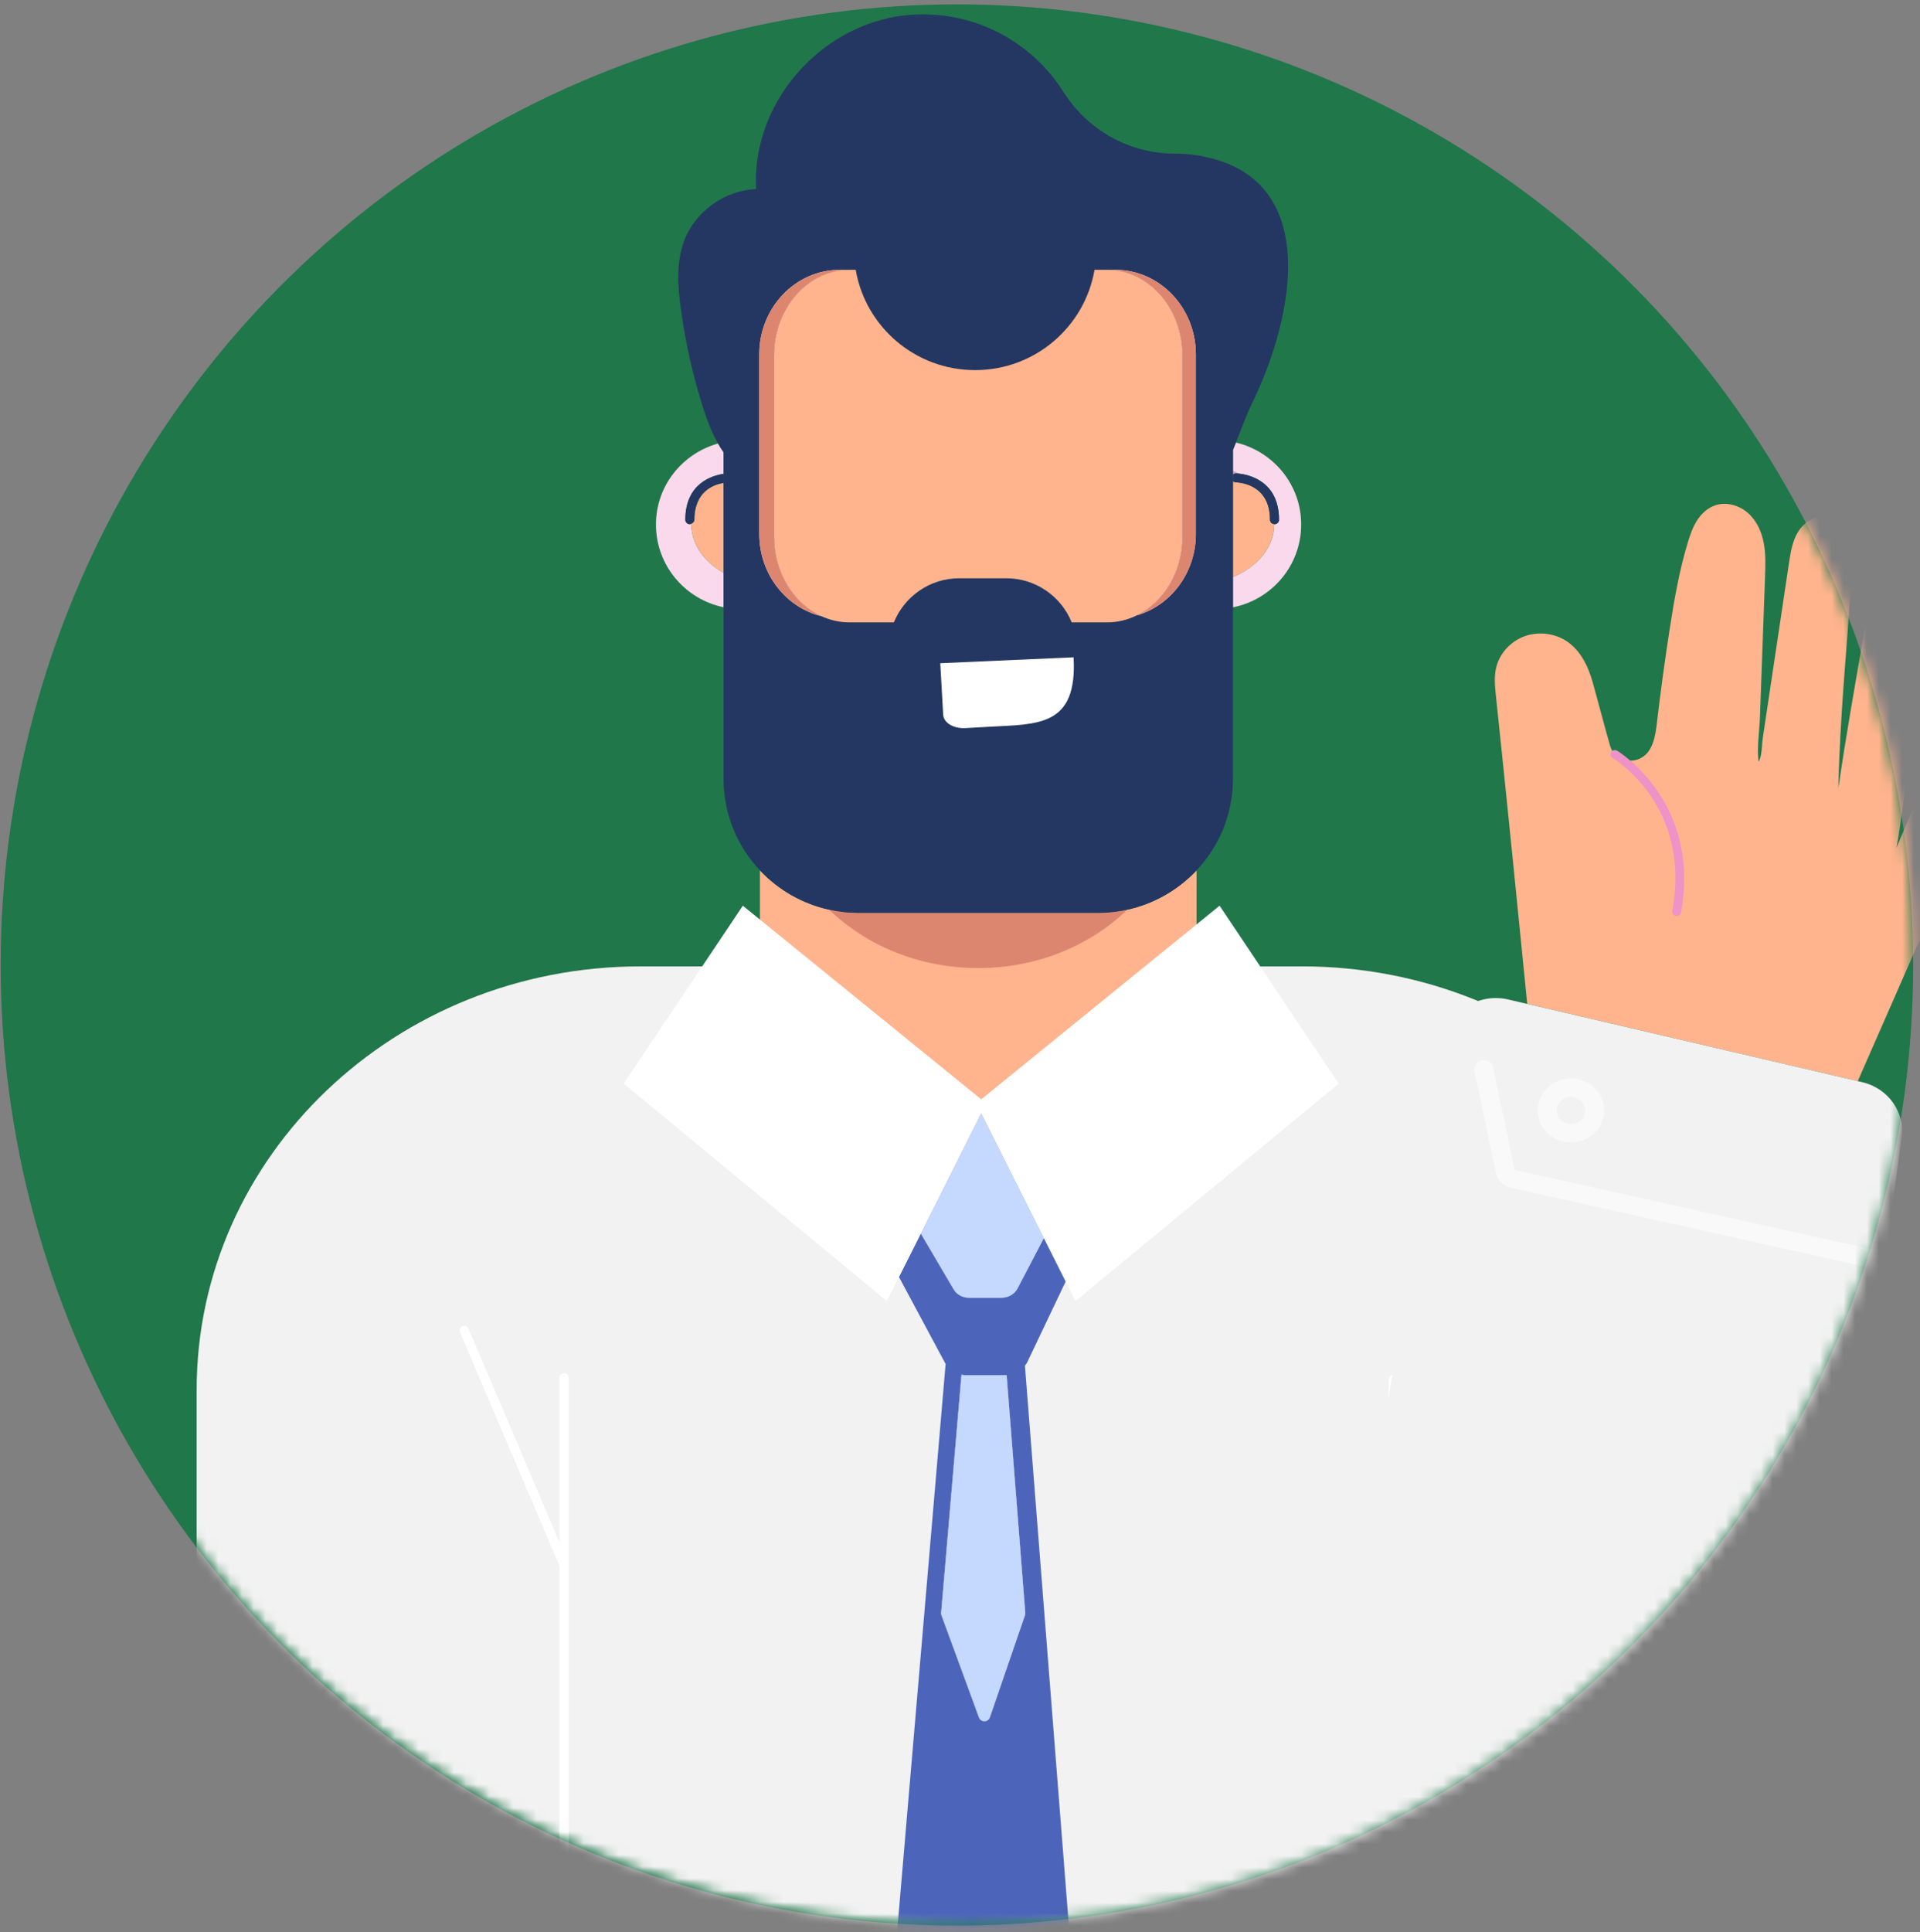
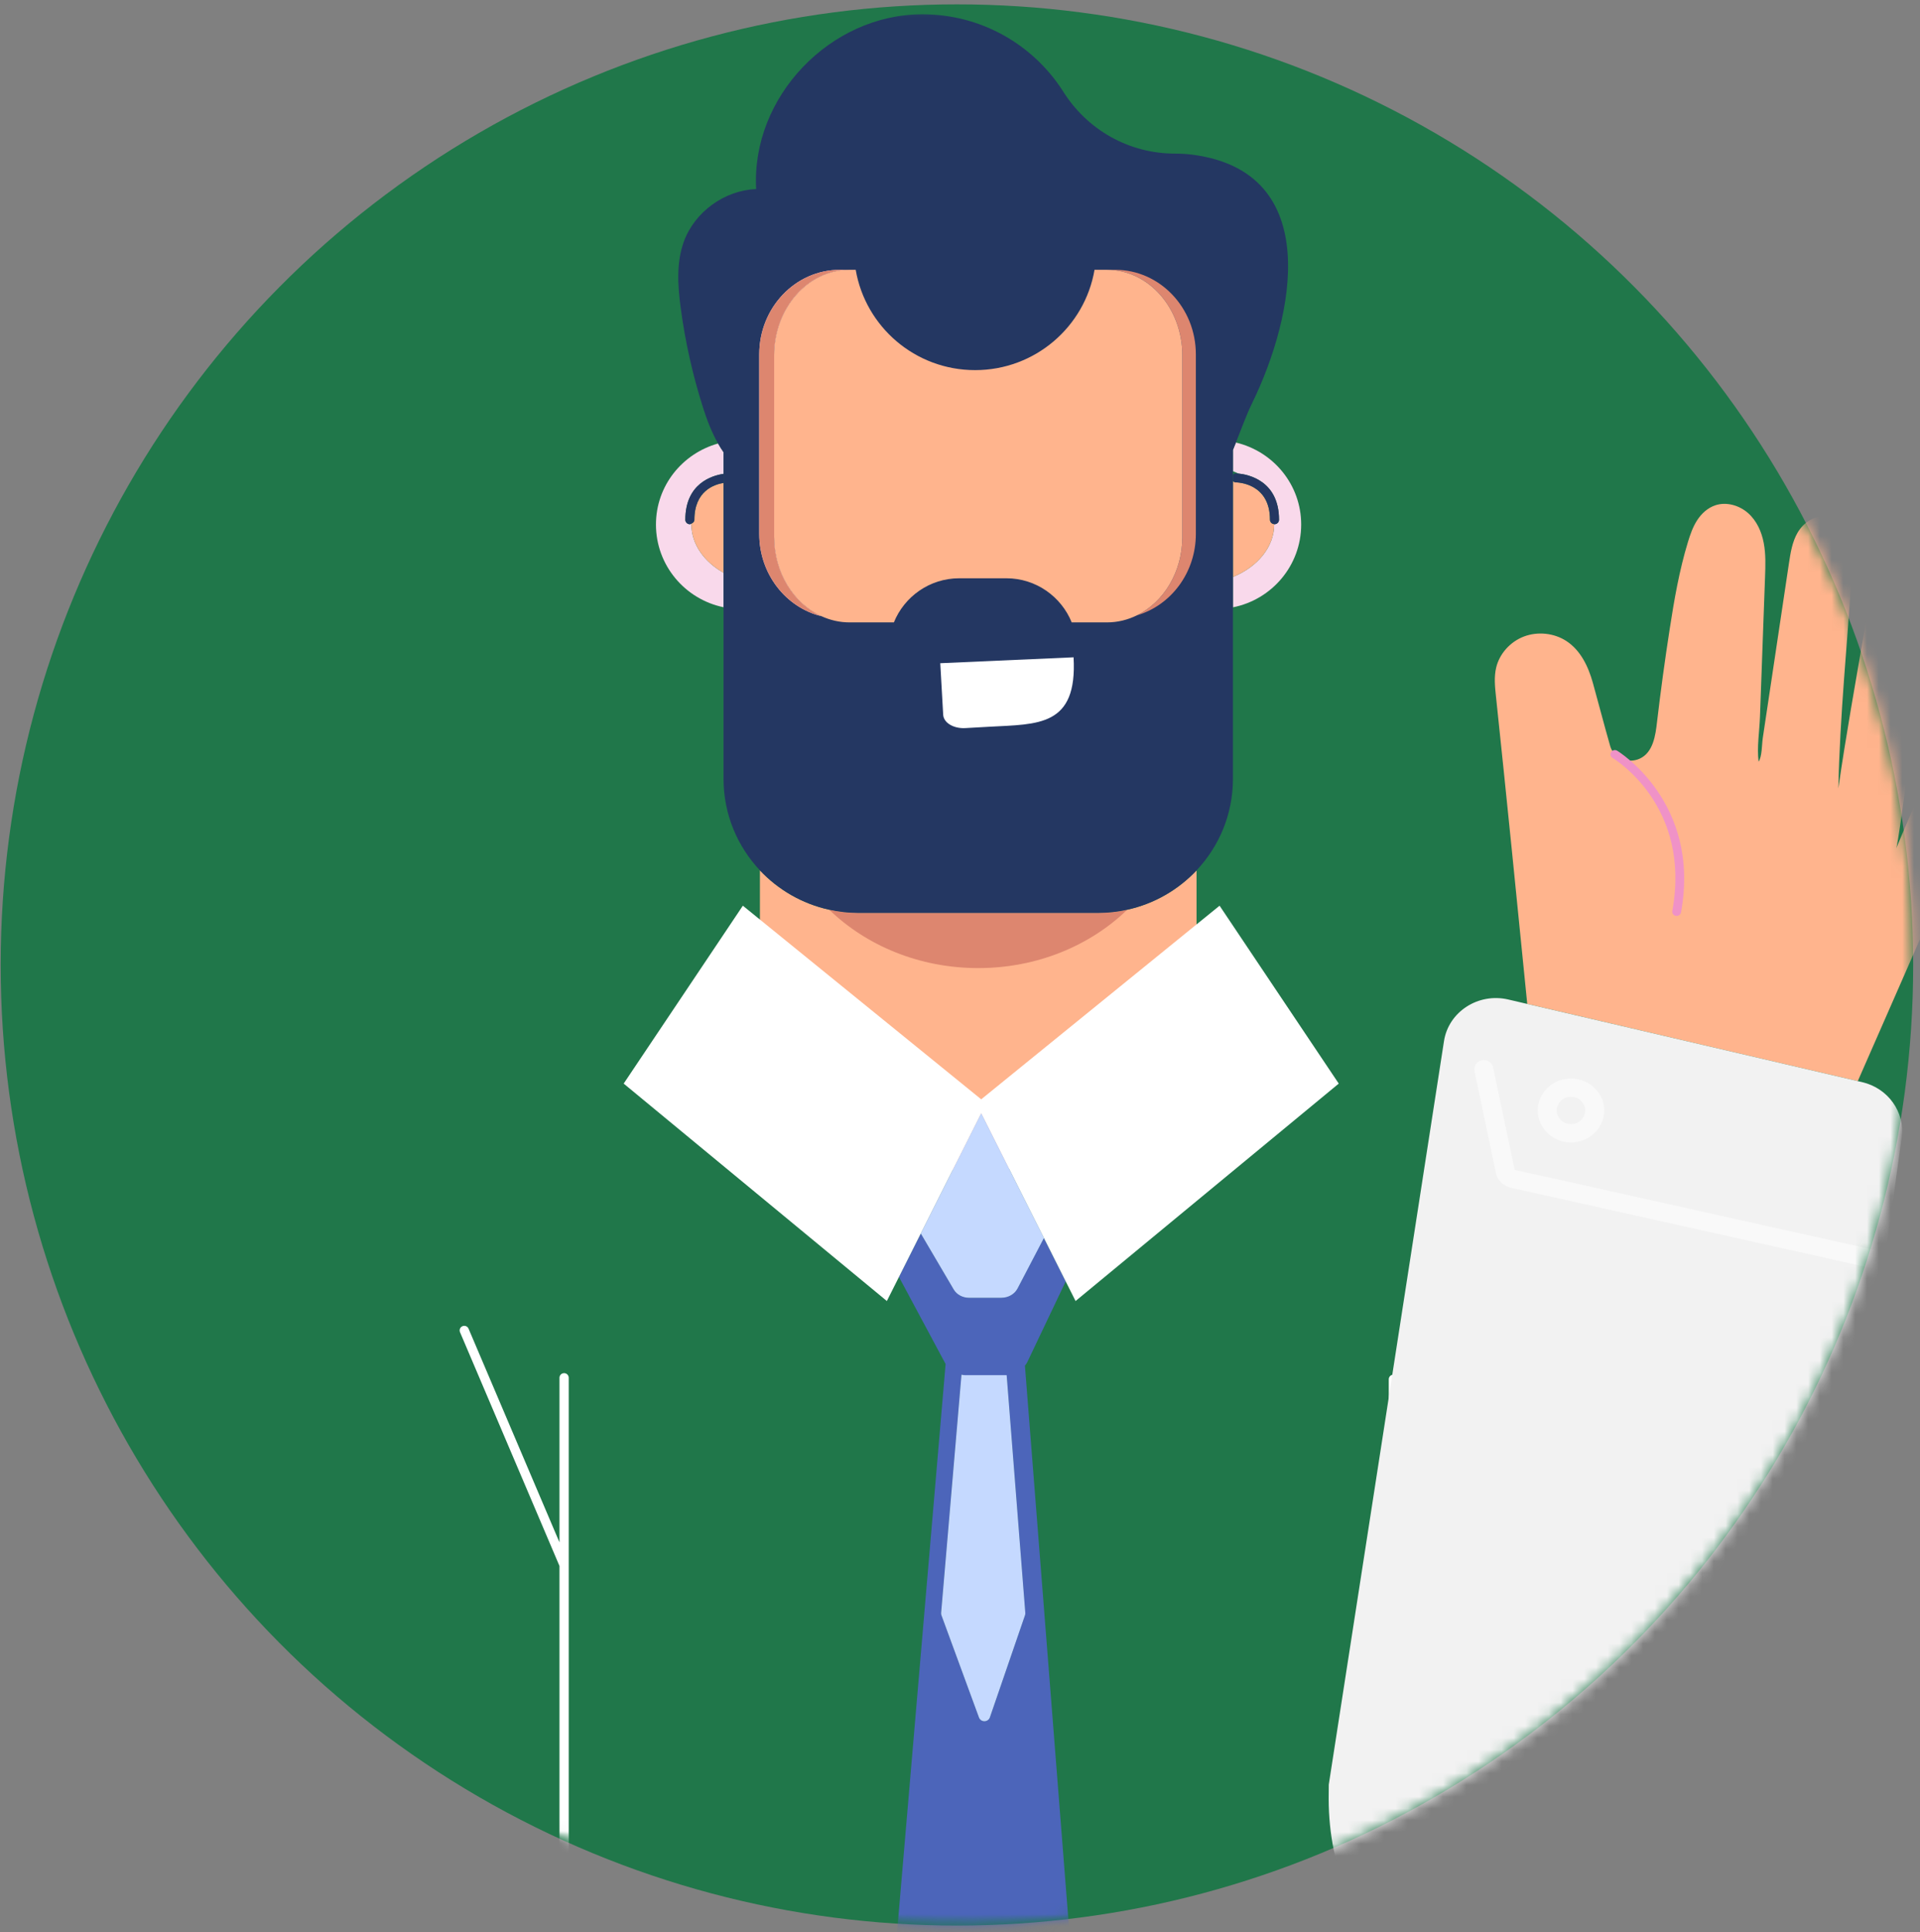
<svg xmlns="http://www.w3.org/2000/svg" xmlns:xlink="http://www.w3.org/1999/xlink" width="163px" height="164px" viewBox="0 0 163 164" version="1.1">
  <rect x="0" y="0" width="163" height="164" fill="#808080" stroke="none" />
  <title>Group 88</title>
  <defs>
    <ellipse id="path-1" cx="81.239" cy="81.901" rx="81.182" ry="81.531" />
    <path d="M83.375,0.023 C37.327,0.023 0,37.16 0,82.973 L0,82.973 C0,128.786 37.327,165.922 83.375,165.922 L83.375,165.922 C129.42,165.922 166.748,128.786 166.748,82.973 L166.748,82.973" id="path-3" />
-     <path d="M83.375,0.023 C37.327,0.023 0,37.16 0,82.973 L0,82.973 C0,128.786 37.327,165.922 83.375,165.922 L83.375,165.922 C129.42,165.922 166.748,128.786 166.748,82.973 L166.748,82.973" id="path-5" />
+     <path d="M83.375,0.023 C37.327,0.023 0,37.16 0,82.973 L0,82.973 C0,128.786 37.327,165.922 83.375,165.922 C129.42,165.922 166.748,128.786 166.748,82.973 L166.748,82.973" id="path-5" />
    <path d="M83.375,0.023 C37.327,0.023 0,37.16 0,82.973 L0,82.973 C0,128.786 37.327,165.922 83.375,165.922 L83.375,165.922 C129.42,165.922 166.748,128.786 166.748,82.973 L166.748,82.973" id="path-7" />
    <path d="M83.375,0.023 C37.327,0.023 0,37.16 0,82.973 L0,82.973 C0,128.786 37.327,165.922 83.375,165.922 L83.375,165.922 C129.42,165.922 166.748,128.786 166.748,82.973 L166.748,82.973" id="path-9" />
    <path d="M83.375,0.023 C37.327,0.023 0,37.16 0,82.973 L0,82.973 C0,128.786 37.327,165.922 83.375,165.922 L83.375,165.922 C129.42,165.922 166.748,128.786 166.748,82.973 L166.748,82.973 C166.748,37.16 129.42,0.023 83.375,0.023 Z" id="path-11" />
    <path d="M83.375,0.023 C37.327,0.023 0,37.16 0,82.973 L0,82.973 C0,128.786 37.327,165.922 83.375,165.922 L83.375,165.922 C129.42,165.922 166.748,128.786 166.748,82.973 L166.748,82.973" id="path-13" />
    <path d="M83.375,0.023 C37.327,0.023 0,37.16 0,82.973 L0,82.973 C0,128.786 37.327,165.922 83.375,165.922 L83.375,165.922 C129.42,165.922 166.748,128.786 166.748,82.973 L166.748,82.973" id="path-15" />
    <path d="M83.375,0.023 C37.327,0.023 0,37.16 0,82.973 L0,82.973 C0,128.786 37.327,165.922 83.375,165.922 L83.375,165.922 C129.42,165.922 166.748,128.786 166.748,82.973 L166.748,82.973" id="path-17" />
    <path d="M83.375,0.023 C37.327,0.023 0,37.16 0,82.973 L0,82.973 C0,128.786 37.327,165.922 83.375,165.922 L83.375,165.922 C129.42,165.922 166.748,128.786 166.748,82.973 L166.748,82.973" id="path-19" />
-     <path d="M83.375,0.023 C37.327,0.023 0,37.16 0,82.973 L0,82.973 C0,128.786 37.327,165.922 83.375,165.922 L83.375,165.922 C129.42,165.922 166.748,128.786 166.748,82.973 L166.748,82.973" id="path-21" />
    <path d="M83.375,0.023 C37.327,0.023 0,37.16 0,82.973 L0,82.973 C0,128.786 37.327,165.922 83.375,165.922 L83.375,165.922 C129.42,165.922 166.748,128.786 166.748,82.973 L166.748,82.973" id="path-23" />
    <path d="M83.375,0.023 C37.327,0.023 0,37.16 0,82.973 L0,82.973 C0,128.786 37.327,165.922 83.375,165.922 L83.375,165.922 C129.42,165.922 166.748,128.786 166.748,82.973 L166.748,82.973" id="path-25" />
    <path d="M83.375,0.023 C37.327,0.023 0,37.16 0,82.973 L0,82.973 C0,128.786 37.327,165.922 83.375,165.922 L83.375,165.922 C129.42,165.922 166.748,128.786 166.748,82.973 L166.748,82.973 C166.748,37.16 129.42,0.023 83.375,0.023 Z" id="path-27" />
    <path d="M83.375,0.023 C37.327,0.023 0,37.16 0,82.973 L0,82.973 C0,128.786 37.327,165.922 83.375,165.922 L83.375,165.922 C129.42,165.922 166.748,128.786 166.748,82.973 L166.748,82.973" id="path-29" />
    <path d="M83.375,0.023 C37.327,0.023 0,37.16 0,82.973 L0,82.973 C0,128.786 37.327,165.922 83.375,165.922 L83.375,165.922 C129.42,165.922 166.748,128.786 166.748,82.973 L166.748,82.973" id="path-31" />
    <path d="M83.375,0.023 C37.327,0.023 0,37.16 0,82.973 L0,82.973 C0,128.786 37.327,165.922 83.375,165.922 L83.375,165.922 C129.42,165.922 166.748,128.786 166.748,82.973 L166.748,82.973" id="path-33" />
    <path d="M83.375,0.023 C37.327,0.023 0,37.16 0,82.973 L0,82.973 C0,128.786 37.327,165.922 83.375,165.922 L83.375,165.922 C129.42,165.922 166.748,128.786 166.748,82.973 L166.748,82.973" id="path-35" />
    <path d="M83.375,0.023 C37.327,0.023 0,37.16 0,82.973 L0,82.973 C0,128.786 37.327,165.922 83.375,165.922 L83.375,165.922 C129.42,165.922 166.748,128.786 166.748,82.973 L166.748,82.973" id="path-37" />
    <path d="M83.375,0.023 C37.327,0.023 0,37.16 0,82.973 L0,82.973 C0,128.786 37.327,165.922 83.375,165.922 L83.375,165.922 C129.42,165.922 166.748,128.786 166.748,82.973 L166.748,82.973" id="path-39" />
    <path d="M83.375,0.023 C37.327,0.023 0,37.16 0,82.973 L0,82.973 C0,128.786 37.327,165.922 83.375,165.922 L83.375,165.922 C129.42,165.922 166.748,128.786 166.748,82.973 L166.748,82.973 C166.748,37.16 129.42,0.023 83.375,0.023 Z" id="path-41" />
    <path d="M83.375,0.023 C37.327,0.023 0,37.16 0,82.973 L0,82.973 C0,128.786 37.327,165.922 83.375,165.922 L83.375,165.922 C129.42,165.922 166.748,128.786 166.748,82.973 L166.748,82.973" id="path-43" />
    <path d="M83.375,0.023 C37.327,0.023 0,37.16 0,82.973 L0,82.973 C0,128.786 37.327,165.922 83.375,165.922 L83.375,165.922 C129.42,165.922 166.748,128.786 166.748,82.973 L166.748,82.973" id="path-45" />
    <path d="M83.375,0.023 C37.327,0.023 0,37.16 0,82.973 L0,82.973 C0,128.786 37.327,165.922 83.375,165.922 L83.375,165.922 C129.42,165.922 166.748,128.786 166.748,82.973 L166.748,82.973 C166.748,37.16 129.42,0.023 83.375,0.023 Z" id="path-47" />
    <path d="M83.375,0.023 C37.327,0.023 0,37.16 0,82.973 L0,82.973 C0,128.786 37.327,165.922 83.375,165.922 L83.375,165.922 C129.42,165.922 166.748,128.786 166.748,82.973 L166.748,82.973 C166.748,37.16 129.42,0.023 83.375,0.023 Z" id="path-49" />
  </defs>
  <g id="Homepage" stroke="none" stroke-width="1" fill="none" fill-rule="evenodd">
    <g id="Come-ottenere-il-certificato" transform="translate(-1130, -448)">
      <g id="Group-2" transform="translate(1098, 416)">
        <g id="Group-86" transform="translate(32, 32)">
          <mask id="mask-2" fill="white">
            <use xlink:href="#path-1" />
          </mask>
          <use id="Mask" fill="#20774A" xlink:href="#path-1" />
          <g mask="url(#mask-2)">
            <g transform="translate(-0.916, -2.118)">
              <g id="Group-3" stroke-width="1" fill="none">
                <mask id="mask-4" fill="white">
                  <use xlink:href="#path-3" />
                </mask>
                <g id="Clip-2" />
-                 <path d="M111.446,84.139 L55.303,84.139 C34.485,84.139 17.61,100.235 17.61,120.092 L17.61,193.912 L149.139,193.912 L149.139,120.092 C149.139,100.235 132.263,84.139 111.446,84.139" id="Fill-1" fill="#F2F2F2" mask="url(#mask-4)" />
              </g>
              <g id="Group-6" stroke-width="1" fill="none">
                <mask id="mask-6" fill="white">
                  <use xlink:href="#path-5" />
                </mask>
                <g id="Clip-5" />
                <path d="M48.806,118.664 C48.588,118.664 48.413,118.839 48.413,119.055 L48.413,133.025 L40.693,114.886 C40.609,114.687 40.379,114.594 40.178,114.679 C39.978,114.761 39.885,114.991 39.97,115.19 L48.413,135.028 L48.413,140.224 L48.413,140.303 L48.413,193.911 C48.413,194.127 48.588,194.302 48.806,194.302 C49.023,194.302 49.199,194.127 49.199,193.911 L49.199,140.303 L49.199,140.224 L49.199,119.055 C49.199,118.839 49.023,118.664 48.806,118.664" id="Fill-4" fill="#FFFFFF" mask="url(#mask-6)" />
              </g>
              <g id="Group-9" stroke-width="1" fill="none">
                <mask id="mask-8" fill="white">
                  <use xlink:href="#path-7" />
                </mask>
                <g id="Clip-8" />
                <path d="M127.502,114.679 C127.3,114.595 127.072,114.686 126.988,114.885 L119.601,132.24 L119.601,119.186 C119.601,118.97 119.425,118.795 119.208,118.795 C118.991,118.795 118.817,118.97 118.817,119.186 L118.817,134.085 L118.513,134.796 C118.427,134.996 118.52,135.225 118.72,135.308 C118.753,135.322 118.783,135.324 118.817,135.329 L118.817,140.225 L118.817,140.435 L118.817,193.912 C118.817,194.126 118.991,194.301 119.208,194.301 C119.425,194.301 119.601,194.126 119.601,193.912 L119.601,140.435 L119.601,140.225 L119.601,134.242 L127.711,115.191 C127.796,114.991 127.701,114.762 127.502,114.679" id="Fill-7" fill="#FFFFFF" mask="url(#mask-8)" />
              </g>
              <g id="Group-12" stroke-width="1" fill="none">
                <mask id="mask-10" fill="white">
                  <use xlink:href="#path-9" />
                </mask>
                <g id="Clip-11" />
                <path d="M96.616,79.33 C95.822,79.503 94.999,79.601 94.153,79.601 L73.776,79.601 C72.93,79.601 72.108,79.503 71.314,79.33 C69.018,78.828 66.982,77.637 65.43,75.989 L65.43,83.083 C65.43,93.267 73.729,101.523 83.965,101.523 C94.201,101.523 102.499,93.267 102.499,83.083 L102.499,75.989 C100.946,77.637 98.912,78.828 96.616,79.33" id="Fill-10" fill="#FFB48D" mask="url(#mask-10)" />
              </g>
              <g id="Group-15" stroke-width="1" fill="none">
                <mask id="mask-12" fill="white">
                  <use xlink:href="#path-11" />
                </mask>
                <g id="Clip-14" />
                <path d="M73.776,79.602 C72.93,79.602 72.107,79.504 71.314,79.33 C74.457,82.368 78.953,84.284 83.964,84.284 C88.976,84.284 93.473,82.368 96.615,79.33 C95.822,79.504 95.001,79.602 94.153,79.602 L73.776,79.602 Z" id="Fill-13" fill="#DD866F" mask="url(#mask-12)" />
              </g>
              <g id="Group-18" stroke-width="1" fill="none">
                <mask id="mask-14" fill="white">
                  <use xlink:href="#path-13" />
                </mask>
                <g id="Clip-17" />
                <path d="M59.61,46.6 C59.61,46.585 59.614,46.573 59.614,46.559 C59.57,46.576 59.533,46.612 59.481,46.612 C59.27,46.612 59.098,46.442 59.098,46.232 C59.098,43.127 61.395,42.474 62.343,42.335 L62.343,40.5 C62.172,40.262 62.023,40.013 61.877,39.761 C58.843,40.606 56.604,43.347 56.604,46.638 C56.604,50.096 59.066,52.981 62.343,53.658 L62.343,50.73 C60.693,49.806 59.61,48.305 59.61,46.6" id="Fill-16" fill="#F9D9EB" mask="url(#mask-14)" />
              </g>
              <g id="Group-21" stroke-width="1" fill="none">
                <mask id="mask-16" fill="white">
                  <use xlink:href="#path-15" />
                </mask>
                <g id="Clip-20" />
                <path d="M111.381,46.637 C111.381,43.251 109.013,40.429 105.841,39.679 C105.756,39.888 105.675,40.098 105.588,40.306 L105.588,42.111 C105.746,42.176 105.909,42.236 106.06,42.312 C106.828,42.386 109.5,42.884 109.5,46.232 C109.5,46.442 109.327,46.612 109.115,46.612 C109.105,46.612 109.101,46.604 109.091,46.604 C109.089,48.559 107.659,50.238 105.588,51.088 L105.588,53.665 C108.89,53.011 111.381,50.117 111.381,46.637" id="Fill-19" fill="#F9D9EB" mask="url(#mask-16)" />
              </g>
              <g id="Group-24" stroke-width="1" fill="none">
                <mask id="mask-18" fill="white">
                  <use xlink:href="#path-17" />
                </mask>
                <g id="Clip-23" />
                <path d="M108.732,46.232 C108.732,43.113 105.968,43.061 105.849,43.061 C105.746,43.06 105.656,43.017 105.588,42.951 L105.588,51.089 C107.659,50.238 109.09,48.56 109.091,46.604 C108.893,46.59 108.732,46.434 108.732,46.232" id="Fill-22" fill="#FFB48D" mask="url(#mask-18)" />
              </g>
              <g id="Group-27" stroke-width="1" fill="none">
                <mask id="mask-20" fill="white">
                  <use xlink:href="#path-19" />
                </mask>
                <g id="Clip-26" />
                <path d="M59.866,46.232 C59.866,46.391 59.755,46.501 59.615,46.558 C59.615,46.572 59.609,46.586 59.609,46.599 C59.609,48.305 60.693,49.807 62.342,50.729 L62.342,43.106 C61.552,43.233 59.866,43.785 59.866,46.232" id="Fill-25" fill="#FFB48D" mask="url(#mask-20)" />
              </g>
              <g id="Group-30" stroke-width="1" fill="none">
                <mask id="mask-22" fill="white">
                  <use xlink:href="#path-21" />
                </mask>
                <g id="Clip-29" />
                <path d="M105.85,42.297 C105.857,42.297 105.936,42.299 106.059,42.312 C105.909,42.236 105.747,42.176 105.587,42.111 L105.587,42.406 C105.655,42.34 105.749,42.297 105.85,42.297" id="Fill-28" fill="#EF92C7" mask="url(#mask-22)" />
              </g>
              <g id="Group-33" stroke-width="1" fill="none">
                <mask id="mask-24" fill="white">
                  <use xlink:href="#path-23" />
                </mask>
                <g id="Clip-32" />
                <path d="M105.587,42.407 L105.587,42.951 C105.655,43.017 105.747,43.061 105.849,43.061 C105.968,43.063 108.731,43.115 108.731,46.231 C108.731,46.433 108.893,46.589 109.091,46.603 C109.1,46.605 109.107,46.613 109.116,46.613 C109.327,46.613 109.5,46.442 109.5,46.231 C109.5,42.884 106.828,42.386 106.059,42.312 C105.936,42.3 105.857,42.298 105.85,42.298 C105.749,42.298 105.655,42.341 105.587,42.407" id="Fill-31" fill="#243762" mask="url(#mask-24)" />
              </g>
              <g id="Group-36" stroke-width="1" fill="none">
                <mask id="mask-26" fill="white">
                  <use xlink:href="#path-25" />
                </mask>
                <g id="Clip-35" />
                <path d="M59.098,46.232 C59.098,46.443 59.269,46.613 59.481,46.613 C59.534,46.613 59.57,46.577 59.615,46.558 C59.754,46.501 59.865,46.391 59.865,46.232 C59.865,43.785 61.552,43.233 62.342,43.106 L62.342,42.336 C61.396,42.475 59.098,43.128 59.098,46.232" id="Fill-34" fill="#243762" mask="url(#mask-26)" />
              </g>
              <g id="Group-39" stroke-width="1" fill="none">
                <mask id="mask-28" fill="white">
                  <use xlink:href="#path-27" />
                </mask>
                <g id="Clip-38" />
                <path d="M105.587,42.951 L105.587,42.407 L105.587,42.111 L105.587,40.307 C105.676,40.098 105.755,39.888 105.841,39.678 C106.315,38.491 106.738,37.313 107.191,36.388 C110.883,28.848 113.249,16.723 102.196,15.254 C101.691,15.186 101.192,15.155 100.699,15.156 C96.777,15.167 93.209,13.151 91.144,9.836 L91.101,9.769 C88.585,5.895 84.206,3.331 79.224,3.331 C71.393,3.331 64.678,10.351 65.11,18.166 C62.428,18.265 59.893,20.103 58.975,22.615 C58.321,24.404 58.454,26.378 58.707,28.266 C59.088,31.126 59.721,33.951 60.596,36.7 C60.932,37.756 61.327,38.805 61.878,39.76 C62.022,40.012 62.173,40.263 62.342,40.5 L62.342,42.336 L62.342,43.105 L62.342,50.729 L62.342,53.657 L62.342,68.226 C62.342,71.231 63.518,73.957 65.43,75.991 C66.982,77.636 69.016,78.828 71.314,79.329 C72.108,79.504 72.93,79.602 73.776,79.602 L94.153,79.602 C94.999,79.602 95.822,79.504 96.616,79.329 C98.912,78.828 100.946,77.636 102.499,75.991 C104.412,73.957 105.587,71.231 105.587,68.226 L105.587,53.666 L105.587,51.089 L105.587,42.951 Z" id="Fill-37" fill="#243762" mask="url(#mask-28)" />
              </g>
              <g id="Group-42" stroke-width="1" fill="none">
                <mask id="mask-30" fill="white">
                  <use xlink:href="#path-29" />
                </mask>
                <g id="Clip-41" />
                <path d="M66.638,47.684 L66.638,32.279 C66.638,28.269 69.503,25.018 73.036,25.018 L72.217,25.018 C68.436,25.018 65.373,28.232 65.373,32.199 L65.373,47.435 C65.373,50.837 67.631,53.681 70.661,54.421 C68.305,53.35 66.638,50.739 66.638,47.684" id="Fill-40" fill="#F9D9EB" mask="url(#mask-30)" />
              </g>
              <g id="Group-45" stroke-width="1" fill="none">
                <mask id="mask-32" fill="white">
                  <use xlink:href="#path-31" />
                </mask>
                <g id="Clip-44" />
-                 <path d="M95.596,25.018 L94.894,25.018 C98.426,25.018 101.292,28.269 101.292,32.277 L101.292,47.684 C101.292,50.669 99.704,53.227 97.437,54.345 C100.321,53.5 102.439,50.73 102.439,47.435 L102.439,32.199 C102.439,28.232 99.376,25.018 95.596,25.018" id="Fill-43" fill="#F9D9EB" mask="url(#mask-32)" />
              </g>
              <g id="Group-48" stroke-width="1" fill="none">
                <mask id="mask-34" fill="white">
                  <use xlink:href="#path-33" />
                </mask>
                <g id="Clip-47" />
                <path d="M66.638,47.684 L66.638,32.279 C66.638,28.269 69.503,25.018 73.036,25.018 L72.217,25.018 C68.436,25.018 65.373,28.232 65.373,32.199 L65.373,47.435 C65.373,50.837 67.631,53.681 70.661,54.421 C68.305,53.35 66.638,50.739 66.638,47.684" id="Fill-46" fill="#DD866F" mask="url(#mask-34)" />
              </g>
              <g id="Group-51" stroke-width="1" fill="none">
                <mask id="mask-36" fill="white">
                  <use xlink:href="#path-35" />
                </mask>
                <g id="Clip-50" />
                <path d="M95.596,25.018 L94.894,25.018 C98.426,25.018 101.292,28.269 101.292,32.277 L101.292,47.684 C101.292,50.669 99.704,53.227 97.437,54.345 C100.321,53.5 102.439,50.73 102.439,47.435 L102.439,32.199 C102.439,28.232 99.376,25.018 95.596,25.018" id="Fill-49" fill="#DD866F" mask="url(#mask-36)" />
              </g>
              <g id="Group-54" stroke-width="1" fill="none">
                <mask id="mask-38" fill="white">
                  <use xlink:href="#path-37" />
                </mask>
                <g id="Clip-53" />
                <path d="M94.893,25.018 L93.836,25.018 C93.011,29.85 88.791,33.532 83.7,33.532 C78.607,33.532 74.389,29.85 73.562,25.018 L73.036,25.018 C69.503,25.018 66.638,28.269 66.638,32.277 L66.638,47.684 C66.638,50.739 68.305,53.35 70.661,54.421 C71.395,54.755 72.196,54.944 73.036,54.944 L76.803,54.944 C77.688,52.757 79.839,51.2 82.344,51.2 L86.357,51.2 C88.864,51.2 91.014,52.757 91.899,54.944 L94.893,54.944 C95.796,54.944 96.657,54.728 97.436,54.345 C99.704,53.227 101.292,50.669 101.292,47.684 L101.292,32.277 C101.292,28.269 98.425,25.018 94.893,25.018" id="Fill-52" fill="#FFB48D" mask="url(#mask-38)" />
              </g>
              <g id="Group-57" stroke-width="1" fill="none">
                <mask id="mask-40" fill="white">
                  <use xlink:href="#path-39" />
                </mask>
                <g id="Clip-56" />
                <path d="M84.912,63.8 L82.861,63.915 C81.865,63.97 81.026,63.462 80.988,62.78 L80.741,58.408 L92.058,57.907 C92.392,63.809 89.03,63.57 84.912,63.8" id="Fill-55" fill="#FFFFFF" mask="url(#mask-40)" />
              </g>
              <g id="Group-60" stroke-width="1" fill="none">
                <mask id="mask-42" fill="white">
                  <use xlink:href="#path-41" />
                </mask>
                <g id="Clip-59" />
                <path d="M87.959,139.011 C87.964,139.078 87.956,139.145 87.934,139.209 L84.954,147.874 C84.803,148.311 84.185,148.317 84.025,147.884 L80.842,139.215 C80.818,139.147 80.808,139.076 80.815,139.005 L82.542,118.795 C82.637,118.811 82.73,118.834 82.829,118.834 L86.37,118.834 C86.373,118.834 86.375,118.834 86.376,118.834 L87.959,139.011 Z M91.39,110.878 L89.539,107.194 L87.299,111.48 C87.048,111.959 86.516,112.265 85.93,112.265 L83.174,112.265 C82.635,112.265 82.141,111.997 81.886,111.565 L79.088,106.811 L77.234,110.5 L81.171,117.846 C81.179,117.858 81.189,117.866 81.195,117.879 L77.056,166.313 C77.044,166.458 77.064,166.604 77.113,166.741 L83.645,184.532 C83.971,185.421 85.242,185.408 85.549,184.511 L91.667,166.73 C91.712,166.6 91.729,166.464 91.718,166.327 L87.928,118.03 C88.001,117.933 88.078,117.838 88.13,117.726 L91.39,110.878 Z" id="Fill-58" fill="#4C65BA" mask="url(#mask-42)" />
              </g>
              <g id="Group-63" stroke-width="1" fill="none">
                <mask id="mask-44" fill="white">
                  <use xlink:href="#path-43" />
                </mask>
                <g id="Clip-62" />
                <path d="M86.37,118.835 L82.829,118.835 C82.731,118.835 82.637,118.809 82.542,118.795 L80.815,139.004 C80.809,139.076 80.818,139.147 80.842,139.215 L84.025,147.884 C84.185,148.318 84.803,148.311 84.954,147.875 L87.934,139.209 C87.956,139.146 87.964,139.078 87.96,139.012 L86.377,118.835 C86.375,118.835 86.373,118.835 86.37,118.835" id="Fill-61" fill="#4C65BA" mask="url(#mask-44)" />
              </g>
              <g id="Group-66" stroke-width="1" fill="none">
                <mask id="mask-46" fill="white">
                  <use xlink:href="#path-45" />
                </mask>
                <g id="Clip-65" />
                <path d="M86.37,118.835 L82.829,118.835 C82.731,118.835 82.637,118.809 82.542,118.795 L80.815,139.004 C80.809,139.076 80.818,139.147 80.842,139.215 L84.025,147.884 C84.185,148.318 84.803,148.311 84.954,147.875 L87.934,139.209 C87.956,139.146 87.964,139.078 87.96,139.012 L86.377,118.835 C86.375,118.835 86.373,118.835 86.37,118.835" id="Fill-64" fill="#C5D9FF" mask="url(#mask-46)" />
              </g>
              <g id="Group-69" stroke-width="1" fill="none">
                <mask id="mask-48" fill="white">
                  <use xlink:href="#path-47" />
                </mask>
                <g id="Clip-68" />
                <path d="M79.088,106.811 L81.886,111.566 C82.14,111.997 82.636,112.265 83.175,112.265 L85.929,112.265 C86.515,112.265 87.047,111.96 87.299,111.48 L89.54,107.194 L84.217,96.605 L79.088,106.811 Z" id="Fill-67" fill="#4C65BA" mask="url(#mask-48)" />
              </g>
              <g id="Group-72" stroke-width="1" fill="none">
                <mask id="mask-50" fill="white">
                  <use xlink:href="#path-49" />
                </mask>
                <g id="Clip-71" />
                <path d="M79.088,106.811 L81.886,111.566 C82.14,111.997 82.636,112.265 83.175,112.265 L85.929,112.265 C86.515,112.265 87.047,111.96 87.299,111.48 L89.54,107.194 L84.217,96.605 L79.088,106.811 Z" id="Fill-70" fill="#C5D9FF" mask="url(#mask-50)" />
              </g>
              <g id="Group-75" stroke-width="1" fill="none" transform="translate(53.319, 78.027)" />
              <polygon id="Fill-73" fill="#FFFFFF" points="104.453 78.989 84.217 95.423 63.981 78.989 53.864 94.088 76.207 112.542 77.234 110.499 79.088 106.81 84.217 96.604 89.539 107.193 91.39 110.878 92.227 112.542 114.57 94.088" />
              <g id="Group-87" stroke-width="1" fill="none" transform="translate(113.359, 44.471)">
                <path d="M55.366,22.066 C53.828,21.172 51.822,21.999 51.134,23.592 C50.263,25.613 49.379,27.63 48.531,29.66 C48.814,28.98 50.696,13.893 50.773,12.512 C50.811,11.82 51.241,9.74 50.593,8.682 C50.306,8.214 49.679,8.057 49.119,7.992 C48.523,7.921 47.888,7.945 47.359,8.222 C46.848,8.49 46.486,8.971 46.265,9.49 C46.042,10.007 45.947,10.566 45.85,11.119 C45.079,15.594 44.273,20.068 43.624,24.562 C43.757,18.393 44.383,12.288 44.784,6.134 C44.849,5.167 44.909,4.171 44.578,3.255 C44.248,2.341 43.429,1.518 42.423,1.472 C41.486,1.427 40.628,2.066 40.168,2.852 C39.709,3.64 39.567,4.555 39.432,5.449 C39.011,8.272 38.588,11.093 38.165,13.916 C37.95,15.346 37.735,16.776 37.521,18.205 L37.209,20.293 C37.124,20.854 37.153,21.848 36.856,22.295 C36.698,21.088 36.928,19.719 36.971,18.497 C37.019,17.165 37.069,15.831 37.116,14.497 C37.213,11.871 37.307,9.244 37.402,6.618 C37.437,5.654 37.472,4.682 37.291,3.734 C37.113,2.786 36.7,1.851 35.964,1.198 C35.226,0.544 34.133,0.219 33.186,0.533 C32.531,0.749 32.005,1.238 31.639,1.803 C31.273,2.367 31.053,3.005 30.858,3.643 C30.122,6.056 29.692,8.544 29.308,11.031 C28.9,13.66 28.541,16.295 28.23,18.936 C28.104,20.021 27.92,21.515 26.753,22.042 C25.767,22.489 24.553,22 24.258,20.977 C23.742,19.184 23.281,17.384 22.78,15.588 C22.398,14.225 21.749,12.843 20.533,12.052 C19.494,11.376 18.105,11.228 16.938,11.669 C15.772,12.11 14.858,13.128 14.577,14.303 C14.385,15.099 14.47,15.929 14.557,16.742 C15.478,25.443 16.345,34.15 17.214,42.856 L45.274,49.408 L55.231,26.709 C56.591,23.606 56.235,22.57 55.366,22.066" id="Fill-77" fill="#FFB48D" />
                <path d="M29.98,35.38 C30.123,35.349 30.24,35.239 30.267,35.092 C31.988,25.728 24.919,21.406 24.848,21.365 C24.671,21.259 24.44,21.312 24.332,21.48 C24.223,21.65 24.277,21.872 24.453,21.976 C24.728,22.141 31.159,26.098 29.529,34.965 C29.492,35.162 29.629,35.348 29.832,35.383 C29.882,35.391 29.933,35.389 29.98,35.38" id="Fill-79" fill="#EF92C7" />
                <path d="M15.603,42.48 C13.058,41.885 10.532,43.52 10.146,46.01 L0.364,109.116 C0.357,109.523 0.354,109.923 0.355,110.318 C0.417,134.709 37.497,137.06 40.855,112.885 L49.003,54.21 C49.302,52.045 47.855,50.01 45.647,49.494 L45.274,49.408 L17.215,42.856 L15.603,42.48 Z" id="Fill-81" fill="#F2F2F2" />
                <path d="M46.984,65.346 C47.307,65.306 47.585,65.077 47.663,64.752 C47.765,64.336 47.495,63.918 47.061,63.822 L16.195,56.95 C16.162,56.942 16.137,56.916 16.13,56.884 L14.316,48.243 C14.227,47.823 13.807,47.544 13.367,47.636 C12.929,47.721 12.646,48.13 12.735,48.548 L14.548,57.19 C14.68,57.818 15.182,58.316 15.832,58.46 L46.696,65.334 C46.792,65.354 46.889,65.359 46.984,65.346" id="Fill-83" fill="#F9F9F9" />
                <path d="M19.748,51.634 L19.748,51.634 C19.596,52.258 20.003,52.884 20.654,53.03 C21.303,53.174 21.954,52.783 22.104,52.159 C22.256,51.535 21.849,50.908 21.198,50.763 C21.053,50.731 20.909,50.726 20.769,50.742 C20.282,50.804 19.864,51.149 19.748,51.634 M20.289,54.54 C18.774,54.202 17.826,52.742 18.178,51.283 C18.529,49.826 20.048,48.912 21.563,49.253 C23.078,49.591 24.026,51.051 23.675,52.508 C23.403,53.64 22.426,54.442 21.293,54.588 C20.967,54.63 20.627,54.615 20.289,54.54" id="Fill-85" fill="#F9F9F9" />
              </g>
            </g>
          </g>
        </g>
      </g>
    </g>
  </g>
</svg>